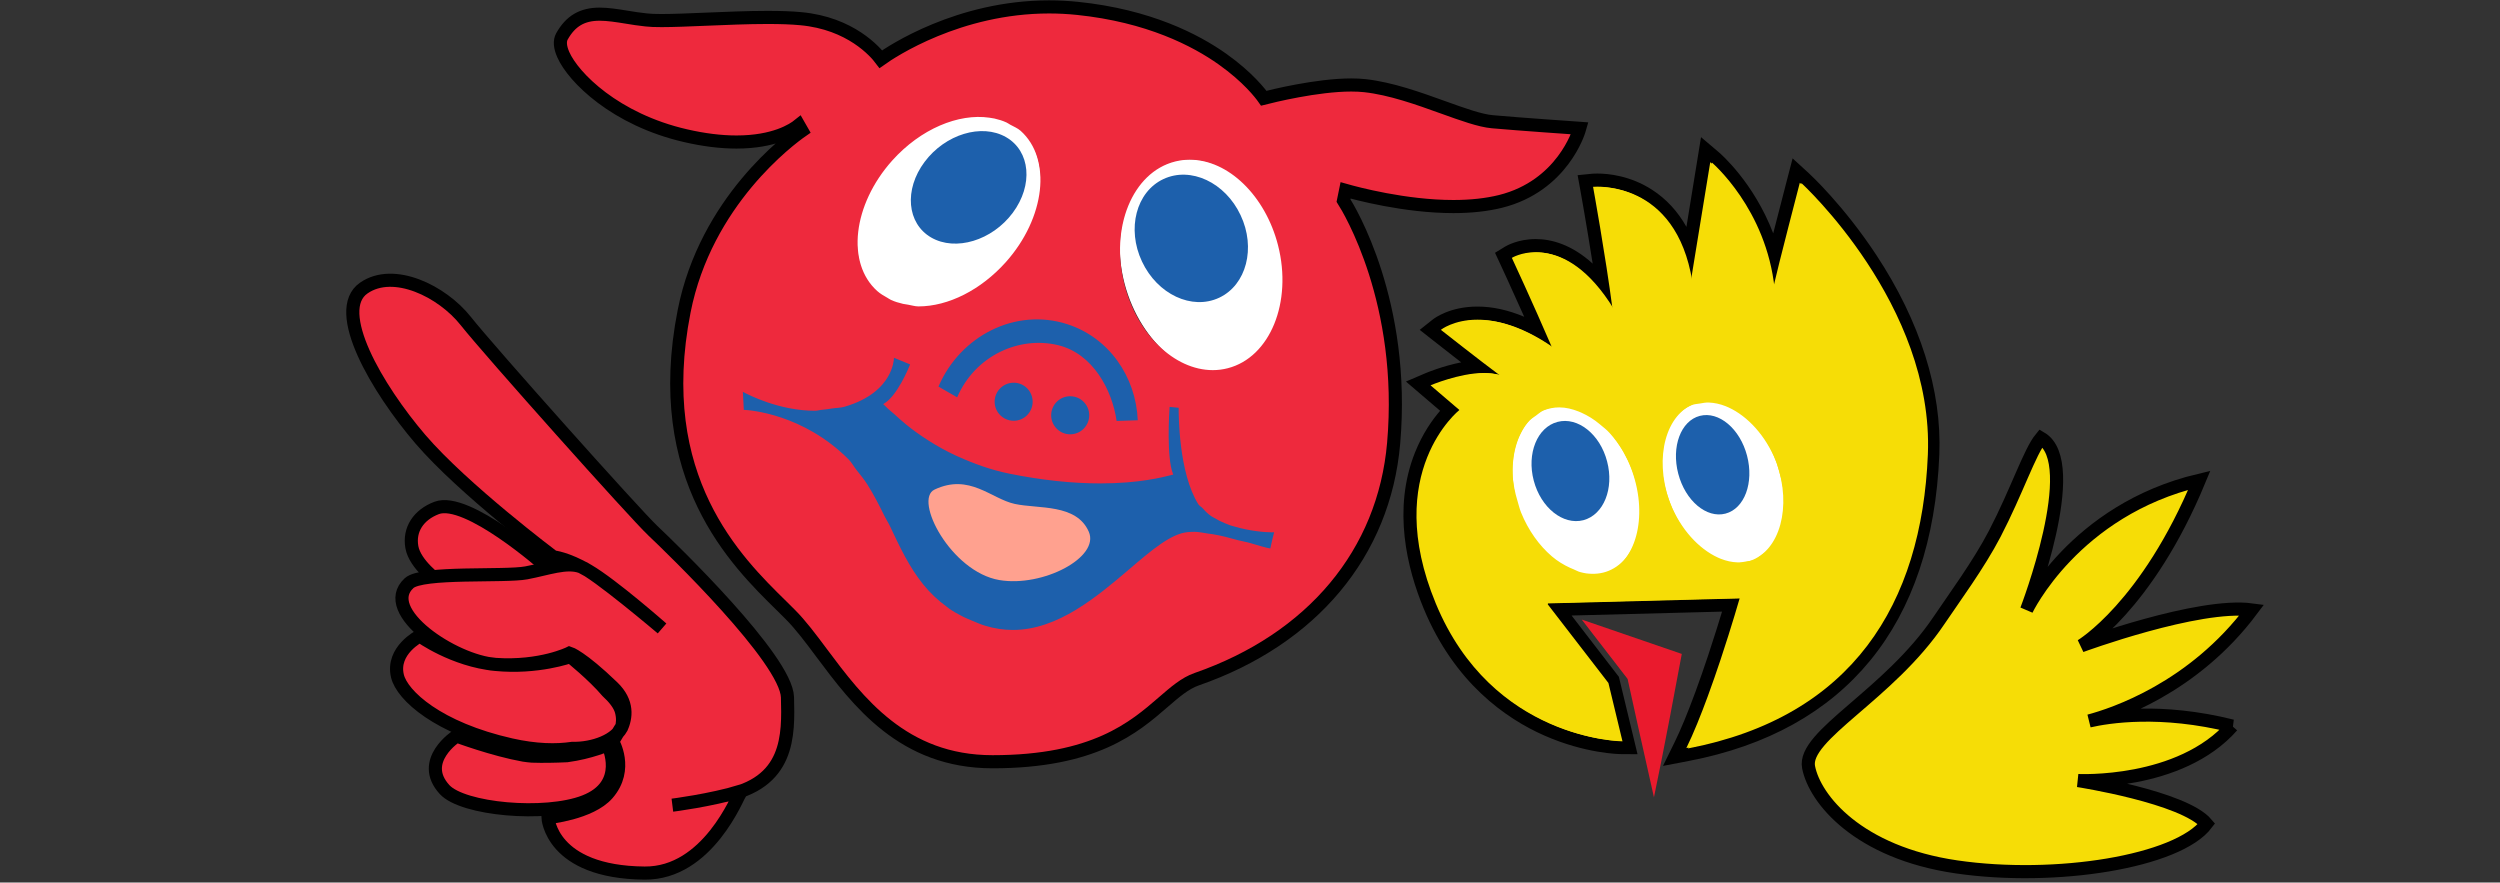
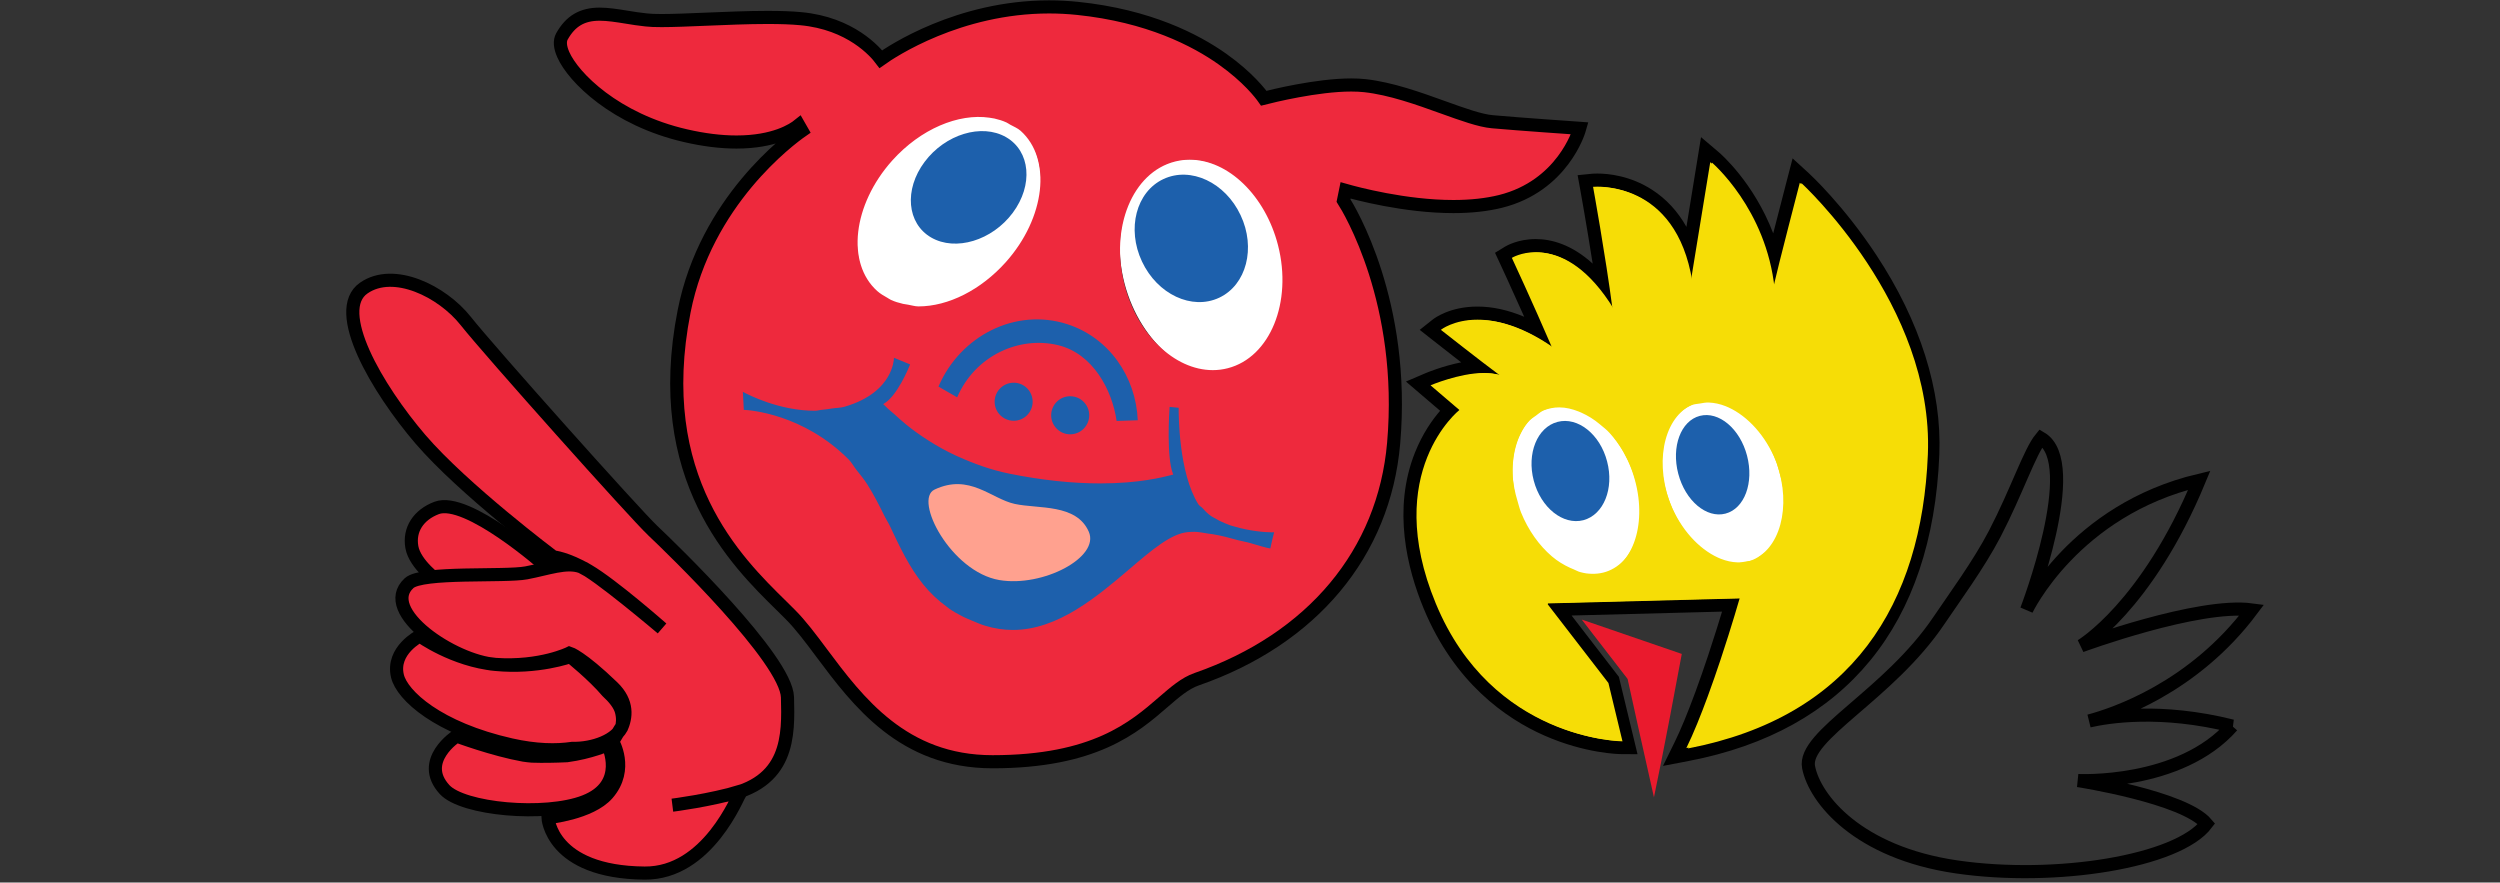
<svg xmlns="http://www.w3.org/2000/svg" viewBox="0 0 762.027 269" height="269" width="762.027" xml:space="preserve" id="svg2" version="1.1">
  <rect x="0" y="0" width="762.027" height="269" fill="#333333" stroke="none" />
  <defs id="defs6" />
  <g transform="matrix(1.333,0,0,-1.333,0,431.227)" id="g10">
    <g transform="scale(0.1)" id="g12">
      <path id="path20" style="fill:#f6dd06;fill-opacity:1;fill-rule:nonzero;stroke:none" d="m 3842.65,1531.05 c 14.32,29.19 30.15,67.46 48.4,117.02 9.83,26.8 19.57,54.72 28.95,82.95 15.46,46.59 26.53,82.71 31.76,100.09 2.5,8.25 4.59,15.21 6.27,20.86 l -394.29,-10.21 124.25,-161.06 37.39,-155.18 -19.17,0.13 c -3.04,0.02 -305.51,5.69 -437.04,323.97 -106.67,258.02 5.56,405.52 45.61,447.24 l -71.75,61.38 22.22,9.49 c 2.58,1.1 58.81,24.86 113.32,28.86 -43.42,33.34 -92.43,71.95 -93.09,72.47 l -14.89,11.73 14.84,11.8 c 1.36,1.07 33.92,26.41 92.97,26.41 43.45,0 89.48,-13.37 137.27,-39.82 -37.41,85.17 -71.78,159 -72.18,159.86 l -5.66,12.14 11.42,6.99 c 1,0.62 25.19,15.18 62.25,15.18 39.38,0 95,-16.32 152.43,-86.25 -15.85,107.58 -35.66,216.74 -35.89,218.04 l -2.9,15.91 16.16,1.7 c 0,0 3.99,0.42 11,0.42 19.14,0 68.88,-3.38 117.33,-34.71 42.52,-27.49 73.81,-68.9 93.46,-123.56 14.75,90.02 32.85,201.65 32.85,201.65 l 4.24,26.23 20.27,-17.19 c 4.57,-3.88 98.55,-85.09 135.98,-228.52 18.29,72.73 43.14,168.25 44.59,173.82 l 6.27,24.1 18.37,-16.81 c 12.59,-11.52 308.19,-286.16 293.93,-632.34 -15.64,-381.5 -209.5,-618.76 -560.66,-686.13 l -29.55,-5.67 13.27,27.01" />
      <path id="path22" style="fill: black;fill-opacity:1;fill-rule:nonzero;stroke:none" d="m 3889.63,2921.4 -8.5,-52.45 c -0.19,-1.19 -12.38,-76.38 -24.84,-152.71 -19.91,35.52 -46.13,63.89 -78.52,84.82 -49.94,32.28 -100.04,37.11 -125.46,37.11 -7.19,0 -11.67,-0.41 -12.5,-0.5 l -32.35,-3.23 5.82,-31.99 c 0.2,-1.1 14.59,-80.41 28.62,-170.24 -49.1,44.61 -95.54,56.14 -130.39,56.14 -0.01,0 -0.01,0 -0.02,0 -40.55,0 -67.18,-15.61 -70.09,-17.39 l -22.82,-13.99 11.31,-24.26 c 0.34,-0.73 25.13,-53.98 55.46,-122.06 -36.78,15.52 -72.55,23.35 -106.96,23.35 -63.13,0.01 -98.47,-26.64 -102.29,-29.68 l -29.68,-23.58 29.77,-23.46 c 2.11,-1.67 31.76,-25.02 65.03,-50.82 -43.26,-8.62 -79.76,-24.04 -81.86,-24.94 l -44.45,-18.98 36.73,-31.41 41.46,-35.46 c -17.28,-19.89 -40.05,-51.58 -57.5,-95.39 -51.78,-129.92 -17.86,-265.52 19.71,-356.4 70.57,-170.75 188.89,-252.28 275.72,-290.61 94.27,-41.62 171.83,-42.6 175.08,-42.63 l 38.35,-0.25 -8.98,37.28 -32.16,133.44 -1.49,6.22 -3.92,5.07 -104.24,135.13 344.03,8.91 c -0.09,-0.31 -0.19,-0.63 -0.29,-0.95 -5.24,-17.41 -16.29,-53.45 -31.65,-99.75 -9.34,-28.12 -19.03,-55.89 -28.8,-82.52 -18.05,-49.04 -33.68,-86.85 -47.78,-115.56 l -26.51,-54.02 59.1,11.33 c 358.78,68.84 556.85,310.99 572.8,700.26 6.05,146.64 -43.8,304.59 -144.15,456.76 -75.22,114.06 -151.42,184.31 -154.63,187.25 l -36.74,33.62 -12.54,-48.2 c -1.13,-4.33 -16.43,-63.11 -31.79,-123.3 -44.53,116.59 -120.4,182.13 -124.57,185.67 l -40.52,34.37 z m 21.11,-57.25 c 0,0 124.78,-105.86 143.5,-289.22 11.73,51.75 61.3,242.18 61.3,242.18 0,0 303.2,-277.47 289.06,-620.66 -13.99,-341.37 -172.48,-599.87 -548.49,-672.01 16.51,33.62 33.23,75.58 49.02,118.45 10.35,28.22 20.15,56.45 29.11,83.4 13.03,39.3 24.17,74.87 31.88,100.5 6.47,21.35 10.2,34.2 11.21,37.81 0.17,0.49 0.69,2.31 0.69,2.4 0,0.01 0.16,0.5 0.16,0.5 l -429.12,-11.11 -13.17,-0.4 -0.36,-2.19 2.65,-3.45 135.98,-176.27 32.15,-133.44 c 0,0 -294.02,1.96 -423.28,314.7 -124.32,300.72 54.11,442.14 54.11,442.14 l -66,56.45 c 0,0 66.12,28.23 122.41,28.23 12.54,0 24.61,-1.41 35.34,-4.84 -44.74,33.07 -134.13,103.52 -134.13,103.52 0,0 29.15,23.17 83.63,23.16 42.18,0 99.55,-13.89 170.31,-63.16 -44.54,103.52 -91.62,204.54 -91.62,204.54 0,0 21.16,12.97 54.43,12.97 44.31,-0.01 110.1,-23.04 175.85,-130.47 -16.3,124.55 -44.57,279.94 -44.57,279.94 0,0 3.46,0.35 9.52,0.35 38.41,0 181.45,-13.85 213.87,-216.9 14.08,84.82 44.56,272.88 44.56,272.88" />
      <path id="path24" style="fill:#1d60ac;fill-opacity:1;fill-rule:nonzero;stroke:none" d="m 2412.55,2534.38 -471.25,-92.73 h -318.63 l 207.67,-432.14 416.69,-376.2 685.51,276.86 v 362.99 l -519.99,261.22" />
      <path id="path26" style="fill:#ffffff;fill-opacity:1;fill-rule:nonzero;stroke:none" d="m 4062.85,2175.52 c 34.51,-99.52 7.44,-199.29 -60.47,-222.84 -67.92,-23.55 -150.95,38.03 -185.46,137.55 -34.51,99.51 -7.44,199.28 60.48,222.83 67.91,23.55 150.94,-38.03 185.45,-137.54" />
      <path id="path28" style="fill:#ffffff;fill-opacity:1;fill-rule:nonzero;stroke:none" d="m 2934.48,2684.29 c 46.07,-132.84 3.91,-268.11 -94.18,-302.13 -98.08,-34.02 -214.94,46.1 -261.02,178.95 -46.07,132.84 -3.9,268.11 94.18,302.13 98.09,34.01 214.95,-46.1 261.02,-178.95" />
      <path id="path30" style="fill:#ffffff;fill-opacity:1;fill-rule:nonzero;stroke:none" d="m 2326.3,2646.42 c -78.23,-116.84 -211.58,-164.73 -297.84,-106.97 -86.27,57.76 -92.78,199.3 -14.56,316.13 78.23,116.84 211.58,164.73 297.85,106.97 86.26,-57.76 92.78,-199.3 14.55,-316.13" />
      <path id="path32" style="fill:#ffffff;fill-opacity:1;fill-rule:nonzero;stroke:none" d="m 3732.69,2156.16 c 36.23,-104.46 7.81,-209.18 -63.48,-233.9 -71.29,-24.72 -158.44,39.92 -194.67,144.38 -36.23,104.46 -7.8,209.18 63.48,233.9 71.29,24.73 158.44,-39.91 194.67,-144.38" />
      <path id="path34" style="fill:#ee293d;fill-opacity:1;fill-rule:nonzero;stroke:none" d="m 2807.37,2392.98 c -11.11,-2.89 -22.58,-4.32 -34.11,-4.32 -88.09,0 -173.01,82.33 -202.02,195.65 -33.33,130.29 18.3,256.42 115.24,281.24 11.1,2.88 22.51,4.32 33.98,4.32 88.08,0 172.9,-82.35 201.95,-195.66 33.29,-130.29 -18.17,-256.41 -115.04,-281.23 z m 97.39,-412.21 c -11.4,2.09 -26.92,6.8 -44.86,12.15 -8.69,2.65 -19.44,4.36 -28.91,6.84 -18.59,5.28 -38.1,10.44 -58.03,13.75 -3.23,0.54 -6.27,0.81 -9.47,1.24 -10.75,1.45 -21.6,4.19 -32.06,4.19 -5.49,0 -10.97,-0.27 -16.17,-0.8 -38.03,-3.65 -82.2,-41.3 -133.3,-84.95 -35.72,-30.49 -75.84,-64.52 -119.65,-91.3 -0.79,-0.47 -1.47,-1.01 -2.26,-1.47 -44.37,-26.78 -92.53,-45.89 -143.95,-45.89 -21.18,0 -42.58,3.27 -63.52,9.68 -10.65,3.26 -19.9,7.43 -29.44,11.41 -7.02,2.96 -14.28,5.78 -20.75,9.08 -11.1,5.67 -21.82,11.59 -31.43,18.19 -2.06,1.41 -3.79,3.02 -5.75,4.46 -20.55,14.94 -38.19,31.7 -53.16,50.1 -0.23,0.27 -0.45,0.55 -0.68,0.82 -16.14,19.9 -29.6,41.43 -41.73,63.63 -0.42,0.78 -0.81,1.61 -1.24,2.4 -11.79,21.77 -22.38,44.16 -32.77,66.4 -3.72,7.98 -8.72,15.5 -12.68,23.42 -12.22,24.98 -24.83,49.69 -39.53,72.93 -7.32,11.55 -15.98,22.23 -24.6,32.91 -6.47,8.01 -11.08,17.33 -18.46,24.68 -103.77,103.91 -225.84,112.66 -239.53,113.18 l -2.12,41.18 c 13.1,-7.07 83.77,-43.27 164.67,-43.27 6.04,0 11.4,1.93 17.32,2.33 7.28,0.47 14.57,1.8 21.95,2.95 9.22,1.46 19.08,1.25 27.81,3.74 59.95,17.12 87.69,47.18 100.37,69.41 11.47,19.99 13.17,36.97 13.46,42.72 l 36.85,-15.16 c -3.82,-9.66 -30.19,-72.78 -60.02,-89.78 l -1.69,-1.05 1.6,-1.17 c 1.27,-1.05 3.66,-3.4 6.89,-6.8 5.62,-5.65 11.89,-10.09 17.68,-15.45 7.12,-6.72 16.1,-14.64 26.36,-23.09 14.09,-11.59 31.53,-24.29 51.69,-37.06 19.83,-12.59 40.32,-23.99 61.69,-33.89 1.8,-0.84 3.63,-1.61 5.42,-2.43 37.25,-16.75 76,-30.71 117.62,-39.16 73.22,-14.76 143.01,-22.22 207.58,-22.22 87.92,0 141.89,13.86 162.31,19.09 l 4.58,1.18 -0.52,1.43 c -15.16,36.85 -8.79,140.1 -7.85,153.3 l 20.75,-2.09 c -0.1,-14.37 -0.23,-148.72 44.99,-220.6 2.52,-4.04 7.22,-6 10.29,-9.56 5.56,-6.4 11.57,-12.25 18.5,-17.2 2.15,-1.53 4.64,-2.59 6.89,-3.99 0.03,-0.03 0.1,-0.05 0.13,-0.07 7.88,-4.88 16.14,-9.03 24.83,-12.51 4.41,-1.85 8.6,-3.58 13.11,-5.11 2.77,-0.91 5.48,-1.54 8.26,-2.33 35.29,-10.53 70.54,-13.4 86.45,-13.4 2.1,0 3.63,0 4.84,0.13 -1.57,-5.89 -6.53,-25.09 -8.76,-37.12 z m -864.69,887 c 65.45,73.01 152.06,108.23 222.05,98.17 3.99,-0.58 7.87,-1.07 11.73,-1.93 9.77,-2.23 18.98,-5.03 27.71,-9.08 2.94,-1.37 5.52,-3.34 8.36,-4.93 8.14,-4.54 17.02,-7.94 23.95,-14.14 71.91,-64.42 56.46,-199.17 -34.08,-300.46 -56.75,-63.24 -131.21,-101.02 -199.6,-101.02 -8.49,0 -15.75,2.73 -23.72,3.92 -3.89,0.57 -7.71,1.06 -11.47,1.9 -9.8,2.24 -19.04,5.03 -27.8,9.11 -2.91,1.35 -5.49,3.32 -8.27,4.88 -8.03,4.48 -15.97,9.1 -22.97,15.34 -71.35,63.92 -56.03,197.35 34.11,298.24 z m 321.24,-551.39 c 0,-24.04 -19.3,-43.52 -43.35,-43.52 -23.92,0 -43.56,19.48 -43.56,43.52 0,24.05 19.64,43.52 43.56,43.52 24.05,0 43.35,-19.47 43.35,-43.52 z m 129.39,-30.96 c 0,-23.92 -19.44,-43.53 -43.65,-43.53 -23.92,0 -43.39,19.61 -43.39,43.53 0,24.04 19.47,43.52 43.39,43.52 24.21,0 43.65,-19.48 43.65,-43.52 z m -50.71,208.45 c 95.8,-30.58 157.52,-120.12 161.67,-219.83 l -48.33,-1.57 c -10.06,70.32 -53.97,154.09 -133.99,173.3 -87.79,21.17 -188.95,-22.74 -230.64,-119.32 l -42.77,24.57 c 50.32,116.96 176.96,180.48 294.06,142.85 z m 636.89,305.81 c 23.53,-6.66 135.53,-36.98 246.62,-36.98 40.25,0 76.32,4.05 107.56,11.76 142.03,35.42 179.28,160.88 179.7,162.19 l 1.44,4.96 -5.26,0.39 c -1.28,0.13 -130.14,8.89 -194.31,14.64 -28.36,2.49 -67.73,16.73 -113.18,33.07 -55.8,20.13 -119.19,42.87 -178.26,49.4 -9.44,1.04 -20.03,1.57 -31.37,1.57 -78.67,0 -181.43,-25.62 -199.99,-30.32 -7.06,10.07 -35.91,47.97 -94.32,89.39 -61.56,43.65 -168.99,99.19 -331.18,116.05 -21.59,2.22 -43.52,3.4 -65.34,3.4 -206.79,0 -359.96,-101.94 -384.76,-119.57 -12.28,16.32 -68.74,82.19 -183.26,92.65 -20.88,1.97 -45.74,2.87 -75.93,2.87 -45.45,0 -96.03,-2.22 -140.6,-4.04 -38.03,-1.57 -74,-3.15 -101.41,-3.15 -15.16,0 -26.7,0.4 -35.29,1.45 -15.68,1.57 -30.71,4.04 -45.09,6.39 -21.95,3.54 -42.64,6.81 -61.59,6.81 -39.82,0 -66.39,-15.69 -86.09,-50.85 -5.62,-10.06 -4.57,-24.57 3.14,-41.82 22.87,-52.01 119.02,-148.33 279.42,-185.19 41.52,-9.66 80.76,-14.5 116.57,-14.5 86.75,0 129.62,28.23 142.42,38.55 l 7.32,-12.81 c -27.67,-19.21 -219.92,-161.14 -269.48,-412.85 -75.15,-381.36 118.93,-571.64 223.22,-673.84 6.83,-6.81 13.33,-13.2 19.34,-19.22 23.53,-23.4 47.08,-54.88 71.91,-88.21 82.86,-110.84 186.11,-248.71 390.64,-248.71 232.99,0 323.99,78.67 390.38,136.18 26.79,23.14 49.89,43.26 76.45,52.53 264.39,91.88 428.67,288.58 450.5,539.63 27.96,321.64 -101.94,535.06 -114.65,554.92 l 4.73,23.26" />
      <path id="path36" style="fill:#ee293d;fill-opacity:1;fill-rule:nonzero;stroke:none" d="m 1236.06,1939.52 10.98,1.57 c 0,0 -179.12,158.81 -248.579,132.44 -41.488,-15.75 -63.742,-49.53 -56.688,-89.59 7.028,-40.07 60.377,-77.9 60.377,-77.9" />
      <path id="path38" style="fill:none;stroke: black;stroke-width:30;stroke-linecap:butt;stroke-linejoin:miter;stroke-miterlimit:4;stroke-dasharray:none;stroke-opacity:1" d="m 1236.06,1939.52 10.98,1.57 c 0,0 -179.12,158.81 -248.579,132.44 -41.488,-15.75 -63.742,-49.53 -56.688,-89.59 7.028,-40.07 60.377,-77.9 60.377,-77.9" />
      <path id="path40" style="fill:#ee293d;fill-opacity:1;fill-rule:nonzero;stroke:none" d="m 1389.79,1531.98 c 0,0 -38.89,-17.56 -93.51,-24.99 -26.73,-1.25 -54.8,-1.8 -79.6,-0.95 -6.3,0.7 -12.51,0.98 -18.88,2.15 -69.66,12.41 -153.73,43.78 -153.73,43.78 0,0 -87.66,-56.72 -27.41,-122.45 41.69,-45.36 229.76,-62.61 320.06,-27.45 98.68,38.42 53.07,129.91 53.07,129.91" />
      <path id="path42" style="fill:none;stroke: black;stroke-width:30;stroke-linecap:butt;stroke-linejoin:miter;stroke-miterlimit:4;stroke-dasharray:none;stroke-opacity:1" d="m 1389.79,1531.98 c 0,0 -38.89,-17.56 -93.51,-24.99 -26.73,-1.25 -54.8,-1.8 -79.6,-0.95 -6.3,0.7 -12.51,0.98 -18.88,2.15 -69.66,12.41 -153.73,43.78 -153.73,43.78 0,0 -87.66,-56.72 -27.41,-122.45 41.69,-45.36 229.76,-62.61 320.06,-27.45 98.68,38.42 53.07,129.91 53.07,129.91 z" />
-       <path id="path44" style="fill:#f6dd06;fill-opacity:1;fill-rule:nonzero;stroke:none" d="m 5104.27,1574.84 c -164.18,41 -284.19,21.42 -327.18,11.56 55.7,14.78 237.82,74.5 372.04,254.01 -122.49,16.46 -390.37,-82.21 -390.37,-82.21 0,0 150.55,89.26 270.23,378.61 -286.73,-68.21 -394.95,-296.4 -394.95,-296.4 0,0 129.39,336.27 32.94,392.73 -25.72,-31.11 -55.51,-122.2 -105.7,-218.78 -37.12,-71.1 -92.82,-146.5 -127.03,-197.34 -115.3,-171.73 -312.75,-263.49 -298.66,-336.27 14.14,-72.93 112.95,-195.26 338.62,-228.06 225.7,-32.93 505.64,11.76 571.38,98.67 -51.75,61.16 -293.92,98.81 -293.92,98.81 0,0 232.76,-11.91 352.6,124.67" />
      <path id="path46" style="fill:none;stroke: black;stroke-width:30;stroke-linecap:butt;stroke-linejoin:miter;stroke-miterlimit:4;stroke-dasharray:none;stroke-opacity:1" d="m 5104.27,1574.84 c -164.18,41 -284.19,21.42 -327.18,11.56 55.7,14.78 237.82,74.5 372.04,254.01 -122.49,16.46 -390.37,-82.21 -390.37,-82.21 0,0 150.55,89.26 270.23,378.61 -286.73,-68.21 -394.95,-296.4 -394.95,-296.4 0,0 129.39,336.27 32.94,392.73 -25.72,-31.11 -55.51,-122.2 -105.7,-218.78 -37.12,-71.1 -92.82,-146.5 -127.03,-197.34 -115.3,-171.73 -312.75,-263.49 -298.66,-336.27 14.14,-72.93 112.95,-195.26 338.62,-228.06 225.7,-32.93 505.64,11.76 571.38,98.67 -51.75,61.16 -293.92,98.81 -293.92,98.81 0,0 232.76,-11.91 352.6,124.67 z" />
      <path id="path48" style="fill: #ffa18f;fill-opacity:1;fill-rule:nonzero;stroke:none" d="m 2320.44,2082.71 c -54.11,11.76 -103.54,70.58 -183.49,32.8 -48.62,-22.87 37.61,-188.06 148.2,-206.89 99.04,-16.85 230.41,51.89 204.5,110.57 -28.32,64.56 -115.1,51.75 -169.21,63.52" />
      <path id="path50" style="fill:#ee293d;fill-opacity:1;fill-rule:nonzero;stroke:none" d="m 1652.57,1414.88 c 153.27,28.02 150.43,138.79 148.11,225.7 -2.35,87.04 -265.57,340.98 -307.91,380.96 -42.34,39.99 -373.94,411.42 -427.92,479.65 -54.1,68.09 -164.635,122.32 -232.858,75.27 -74.754,-51.5 30.582,-230.4 129.223,-345.67 98.835,-115.15 304.155,-269.23 304.155,-269.23 0,0 30.16,-2.64 79.08,-31.09 55.86,-32.5 169.33,-132.4 169.33,-132.4 0,0 -152.62,129.38 -185.71,141.14 -32.94,11.77 -75.12,-4.71 -124.52,-14.11 -49.43,-9.41 -238.366,3.69 -268.081,-23.53 -70.141,-64.27 102.231,-179.18 197.511,-185.85 103.37,-7.05 169.34,25.88 169.34,25.88 0,0 26.79,-8.23 98.67,-77.5 36.33,-34.9 30.91,-70.26 19.77,-94.47 3.23,11.13 4.21,23.61 0.13,39.06 -4.21,15.56 -17.06,30.99 -32.48,45.23 -31.95,37.64 -84.42,79.62 -84.42,79.62 0,0 -74.66,-27.23 -171.01,-17.82 -96.45,9.41 -173.062,65.11 -173.062,65.11 0,0 -65.227,-32.95 -51.078,-91.77 10.719,-44.43 92.79,-119.57 259.65,-157.22 57.05,-12.81 103.12,-13.54 140.14,-8.08 48.25,-1.19 103.05,19.19 114.9,52.51 -4.68,-6.38 -22.54,-36.84 -22.54,-36.84 0,0 37.67,-63.26 -11.76,-119.72 -39.04,-44.82 -136.28,-54.23 -136.28,-54.23 0,0 6.39,-124.93 221,-126.91 144.55,-1.34 213.43,175.47 220.49,187.23 -70.58,-21.17 -156.97,-31.96 -156.97,-31.96" />
      <path id="path52" style="fill:none;stroke: black;stroke-width:30;stroke-linecap:butt;stroke-linejoin:miter;stroke-miterlimit:4;stroke-dasharray:none;stroke-opacity:1" d="m 1652.57,1414.88 c 153.27,28.02 150.43,138.79 148.11,225.7 -2.35,87.04 -265.57,340.98 -307.91,380.96 -42.34,39.99 -373.94,411.42 -427.92,479.65 -54.1,68.09 -164.635,122.32 -232.858,75.27 -74.754,-51.5 30.582,-230.4 129.223,-345.67 98.835,-115.15 304.155,-269.23 304.155,-269.23 0,0 30.16,-2.64 79.08,-31.09 55.86,-32.5 169.33,-132.4 169.33,-132.4 0,0 -152.62,129.38 -185.71,141.14 -32.94,11.77 -75.12,-4.71 -124.52,-14.11 -49.43,-9.41 -238.366,3.69 -268.081,-23.53 -70.141,-64.27 102.231,-179.18 197.511,-185.85 103.37,-7.05 169.34,25.88 169.34,25.88 0,0 26.79,-8.23 98.67,-77.5 36.33,-34.9 30.91,-70.26 19.77,-94.47 3.23,11.13 4.21,23.61 0.13,39.06 -4.21,15.56 -17.06,30.99 -32.48,45.23 -31.95,37.64 -84.42,79.62 -84.42,79.62 0,0 -74.66,-27.23 -171.01,-17.82 -96.45,9.41 -173.062,65.11 -173.062,65.11 0,0 -65.227,-32.95 -51.078,-91.77 10.719,-44.43 92.79,-119.57 259.65,-157.22 57.05,-12.81 103.12,-13.54 140.14,-8.08 48.25,-1.19 103.05,19.19 114.9,52.51 -4.68,-6.38 -22.54,-36.84 -22.54,-36.84 0,0 37.67,-63.26 -11.76,-119.72 -39.04,-44.82 -136.28,-54.23 -136.28,-54.23 0,0 6.39,-124.93 221,-126.91 144.55,-1.34 213.43,175.47 220.49,187.23 -70.58,-21.17 -156.97,-31.96 -156.97,-31.96" />
      <path id="path54" style="fill:#1d60ac;fill-opacity:1;fill-rule:nonzero;stroke:none" d="m 2660.37,2825.56 c -62.21,-29.15 -84.33,-113.7 -49.01,-188.59 35.16,-75.01 114.23,-112.01 176.53,-82.72 62.24,29.27 84.33,113.83 48.91,188.71 -35.05,74.9 -114.12,111.88 -176.43,82.6" />
      <path id="path56" style="fill:#1d60ac;fill-opacity:1;fill-rule:nonzero;stroke:none" d="m 2129.34,2691.87 c 55.67,-32.15 139.31,-6.94 186.53,56.58 47.14,63.39 40.35,140.89 -15.33,172.91 -55.64,32.02 -139.02,6.79 -186.36,-56.59 -47.31,-63.39 -40.35,-140.76 15.16,-172.9" />
      <path id="path58" style="fill:#ea1a2d;fill-opacity:1;fill-rule:nonzero;stroke:none" d="m 3721.76,1682.53 c 0.53,-2.28 39.87,-181.72 60.25,-270.73 21.31,100.77 54.5,277.79 63.65,327.91 l -228.76,78.57 104.86,-135.75" />
      <path id="path60" style="fill:#f6dd06;fill-opacity:1;fill-rule:nonzero;stroke:none" d="m 3973.04,1949 c -12.78,0.52 -25.62,3.27 -38.33,8.32 -2.15,0.87 -4.25,1.73 -6.4,2.72 -44.08,20.15 -85.15,64.92 -108.57,123.07 -19.08,47.31 -24.57,96.97 -15.33,139.7 9.41,42.48 32.19,73.06 64.34,86 5.65,2.32 12.05,2.38 18.1,3.49 6.89,1.13 13.69,2.59 20.74,2.26 12.68,-0.53 25.49,-3.27 38.13,-8.27 2.32,-0.92 4.54,-1.85 6.83,-2.9 44.04,-20.19 85.05,-64.87 108.41,-122.93 3.76,-9.27 6.04,-18.7 8.72,-28.1 2.29,-8.01 4.58,-15.95 6.05,-23.86 2.22,-12.05 4.12,-23.48 4.57,-35.05 0.33,-8.83 -0.59,-17.05 -1.24,-25.46 -1.24,-16.05 -3.85,-30.63 -8.62,-44.41 -2.29,-6.51 -5,-12.53 -8.01,-18.39 -4.67,-9.17 -9.74,-17.86 -16.01,-24.93 -5.03,-5.62 -11.3,-9.45 -17.35,-13.72 -5.72,-4.01 -10.78,-9.17 -17.25,-11.77 -5.68,-2.27 -12.09,-2.38 -18.2,-3.51 -6.83,-1.13 -13.56,-2.58 -20.58,-2.26 z m -295.14,-19.47 c -16.14,-6.51 -33.39,-7.89 -50.87,-5.61 -4.64,0.62 -9.28,1.82 -13.95,3.01 -5.23,1.31 -10.16,4.54 -15.29,6.48 -2.68,1.05 -5.29,2.14 -7.97,3.39 -14.15,6.51 -28.07,14.85 -41.14,25.97 0,0.01 -0.03,0.03 -0.03,0.03 -0.03,0.04 -0.1,0.09 -0.13,0.13 -0.07,0.04 -0.07,0.08 -0.13,0.12 -28.69,24.51 -53.65,59.16 -70.18,99.93 -3.53,8.8 -5.62,17.76 -8.24,26.68 -2.77,9.46 -5.42,18.82 -7.09,28.16 -2.15,11.84 -3.95,23.07 -4.44,34.47 -0.49,12.46 0.39,24.26 1.8,35.87 1.63,13.2 4.37,24.99 8.39,36.6 2.39,6.93 5.33,13.31 8.53,19.53 4.8,9.42 10,18.38 16.47,25.65 5.36,5.99 12.02,10.1 18.49,14.63 5.82,4.04 10.91,9.29 17.45,11.95 11.5,4.58 23.69,6.93 36.2,6.93 14.77,0 29.76,-3.72 44.5,-9.59 1.99,-0.8 3.89,-1.61 5.88,-2.5 14.57,-6.57 28.92,-15.28 42.35,-26.72 0.06,-0.05 0.09,-0.09 0.13,-0.14 7.45,-6.29 15.19,-11.98 21.98,-19.52 11.34,-12.53 21.73,-26.73 31.04,-42.48 0.92,-1.54 1.7,-3.17 2.59,-4.74 5.81,-10.41 11.3,-21.27 15.94,-32.84 41.2,-101.69 17.77,-207.16 -52.28,-235.39 z m 303.17,-65.75 c -1.01,-3.61 -4.73,-16.47 -11.2,-37.81 -7.71,-25.63 -18.85,-61.21 -31.89,-100.5 -8.95,-26.96 -18.75,-55.18 -29.11,-83.41 -15.78,-42.87 -32.51,-84.83 -49.01,-118.45 376,72.15 534.49,330.65 548.48,672.02 14.15,343.19 -289.06,620.66 -289.06,620.66 0,0 -49.56,-190.43 -61.29,-242.18 -18.72,183.35 -143.5,289.22 -143.5,289.22 0,0 -30.49,-188.06 -44.57,-272.88 -37.54,235.11 -223.38,216.55 -223.38,216.55 0,0 28.26,-155.39 44.56,-279.94 -115.1,188.06 -230.28,117.5 -230.28,117.5 0,0 47.09,-101.03 91.62,-204.54 -162.16,112.91 -253.93,40 -253.93,40 0,0 89.39,-70.45 134.12,-103.52 -58.85,18.83 -157.75,-23.39 -157.75,-23.39 l 66,-56.45 c 0,0 -178.43,-141.42 -54.1,-442.14 129.25,-312.75 423.27,-314.7 423.27,-314.7 l -32.15,133.44 -135.98,176.27 -2.65,3.44 0.36,2.2 13.17,0.39 429.12,11.12 c 0,0 -0.16,-0.49 -0.16,-0.51 0,-0.09 -0.52,-1.91 -0.69,-2.39" />
      <path id="path62" style="fill:#1d60ac;fill-opacity:1;fill-rule:nonzero;stroke:none" d="m 3561.53,2270.3 c -46.35,-12.19 -70.75,-72.22 -54.39,-134.28 16.36,-62.07 67.03,-102.48 113.44,-90.51 46.38,12.3 70.76,72.33 54.25,134.51 -16.1,61.96 -66.89,102.47 -113.3,90.28" />
      <path id="path64" style="fill:#1d60ac;fill-opacity:1;fill-rule:nonzero;stroke:none" d="m 3994.88,2193.06 c -16.11,61.5 -64.41,102.35 -108.08,90.96 -43.45,-11.41 -65.37,-70.64 -49.2,-132.27 16.22,-61.83 64.55,-102.57 108,-91.17 43.53,11.39 65.45,70.63 49.28,132.48" />
      <path id="path70" style="fill:none;stroke: black;stroke-width:30;stroke-linecap:butt;stroke-linejoin:miter;stroke-miterlimit:4;stroke-dasharray:none;stroke-opacity:1" d="m 3076.88,2799.68 c 23.53,-6.66 135.53,-36.98 246.62,-36.98 40.25,0 76.32,4.05 107.56,11.76 142.03,35.42 179.28,160.88 179.7,162.19 l 1.44,4.96 -5.26,0.39 c -1.28,0.13 -130.14,8.89 -194.31,14.64 -28.36,2.49 -67.73,16.73 -113.18,33.07 -55.8,20.13 -119.19,42.87 -178.26,49.4 -9.44,1.04 -20.03,1.57 -31.37,1.57 -78.67,0 -181.43,-25.62 -199.99,-30.32 -7.06,10.07 -35.91,47.97 -94.32,89.39 -61.56,43.65 -168.99,99.19 -331.18,116.05 -21.59,2.22 -43.52,3.4 -65.34,3.4 -206.79,0 -359.96,-101.94 -384.76,-119.57 -12.28,16.32 -68.74,82.19 -183.26,92.65 -20.88,1.97 -45.74,2.87 -75.93,2.87 -45.45,0 -96.03,-2.22 -140.6,-4.04 -38.03,-1.57 -74,-3.15 -101.41,-3.15 -15.16,0 -26.7,0.4 -35.29,1.45 -15.68,1.57 -30.71,4.04 -45.09,6.39 -21.95,3.54 -42.64,6.81 -61.59,6.81 -39.82,0 -66.39,-15.69 -86.09,-50.85 -5.62,-10.06 -4.57,-24.57 3.14,-41.82 22.87,-52.01 119.02,-148.33 279.42,-185.19 41.52,-9.66 80.76,-14.5 116.57,-14.5 86.75,0 129.62,28.23 142.42,38.55 l 7.32,-12.81 c -27.67,-19.21 -219.92,-161.14 -269.48,-412.85 -75.15,-381.36 118.93,-571.64 223.22,-673.84 6.83,-6.81 13.33,-13.2 19.34,-19.22 23.53,-23.4 47.08,-54.88 71.91,-88.21 82.86,-110.84 186.11,-248.71 390.64,-248.71 232.99,0 323.99,78.67 390.38,136.18 26.79,23.14 49.89,43.26 76.45,52.53 264.39,91.88 428.67,288.58 450.5,539.63 27.96,321.64 -101.94,535.06 -114.65,554.92 z" />
    </g>
  </g>
</svg>